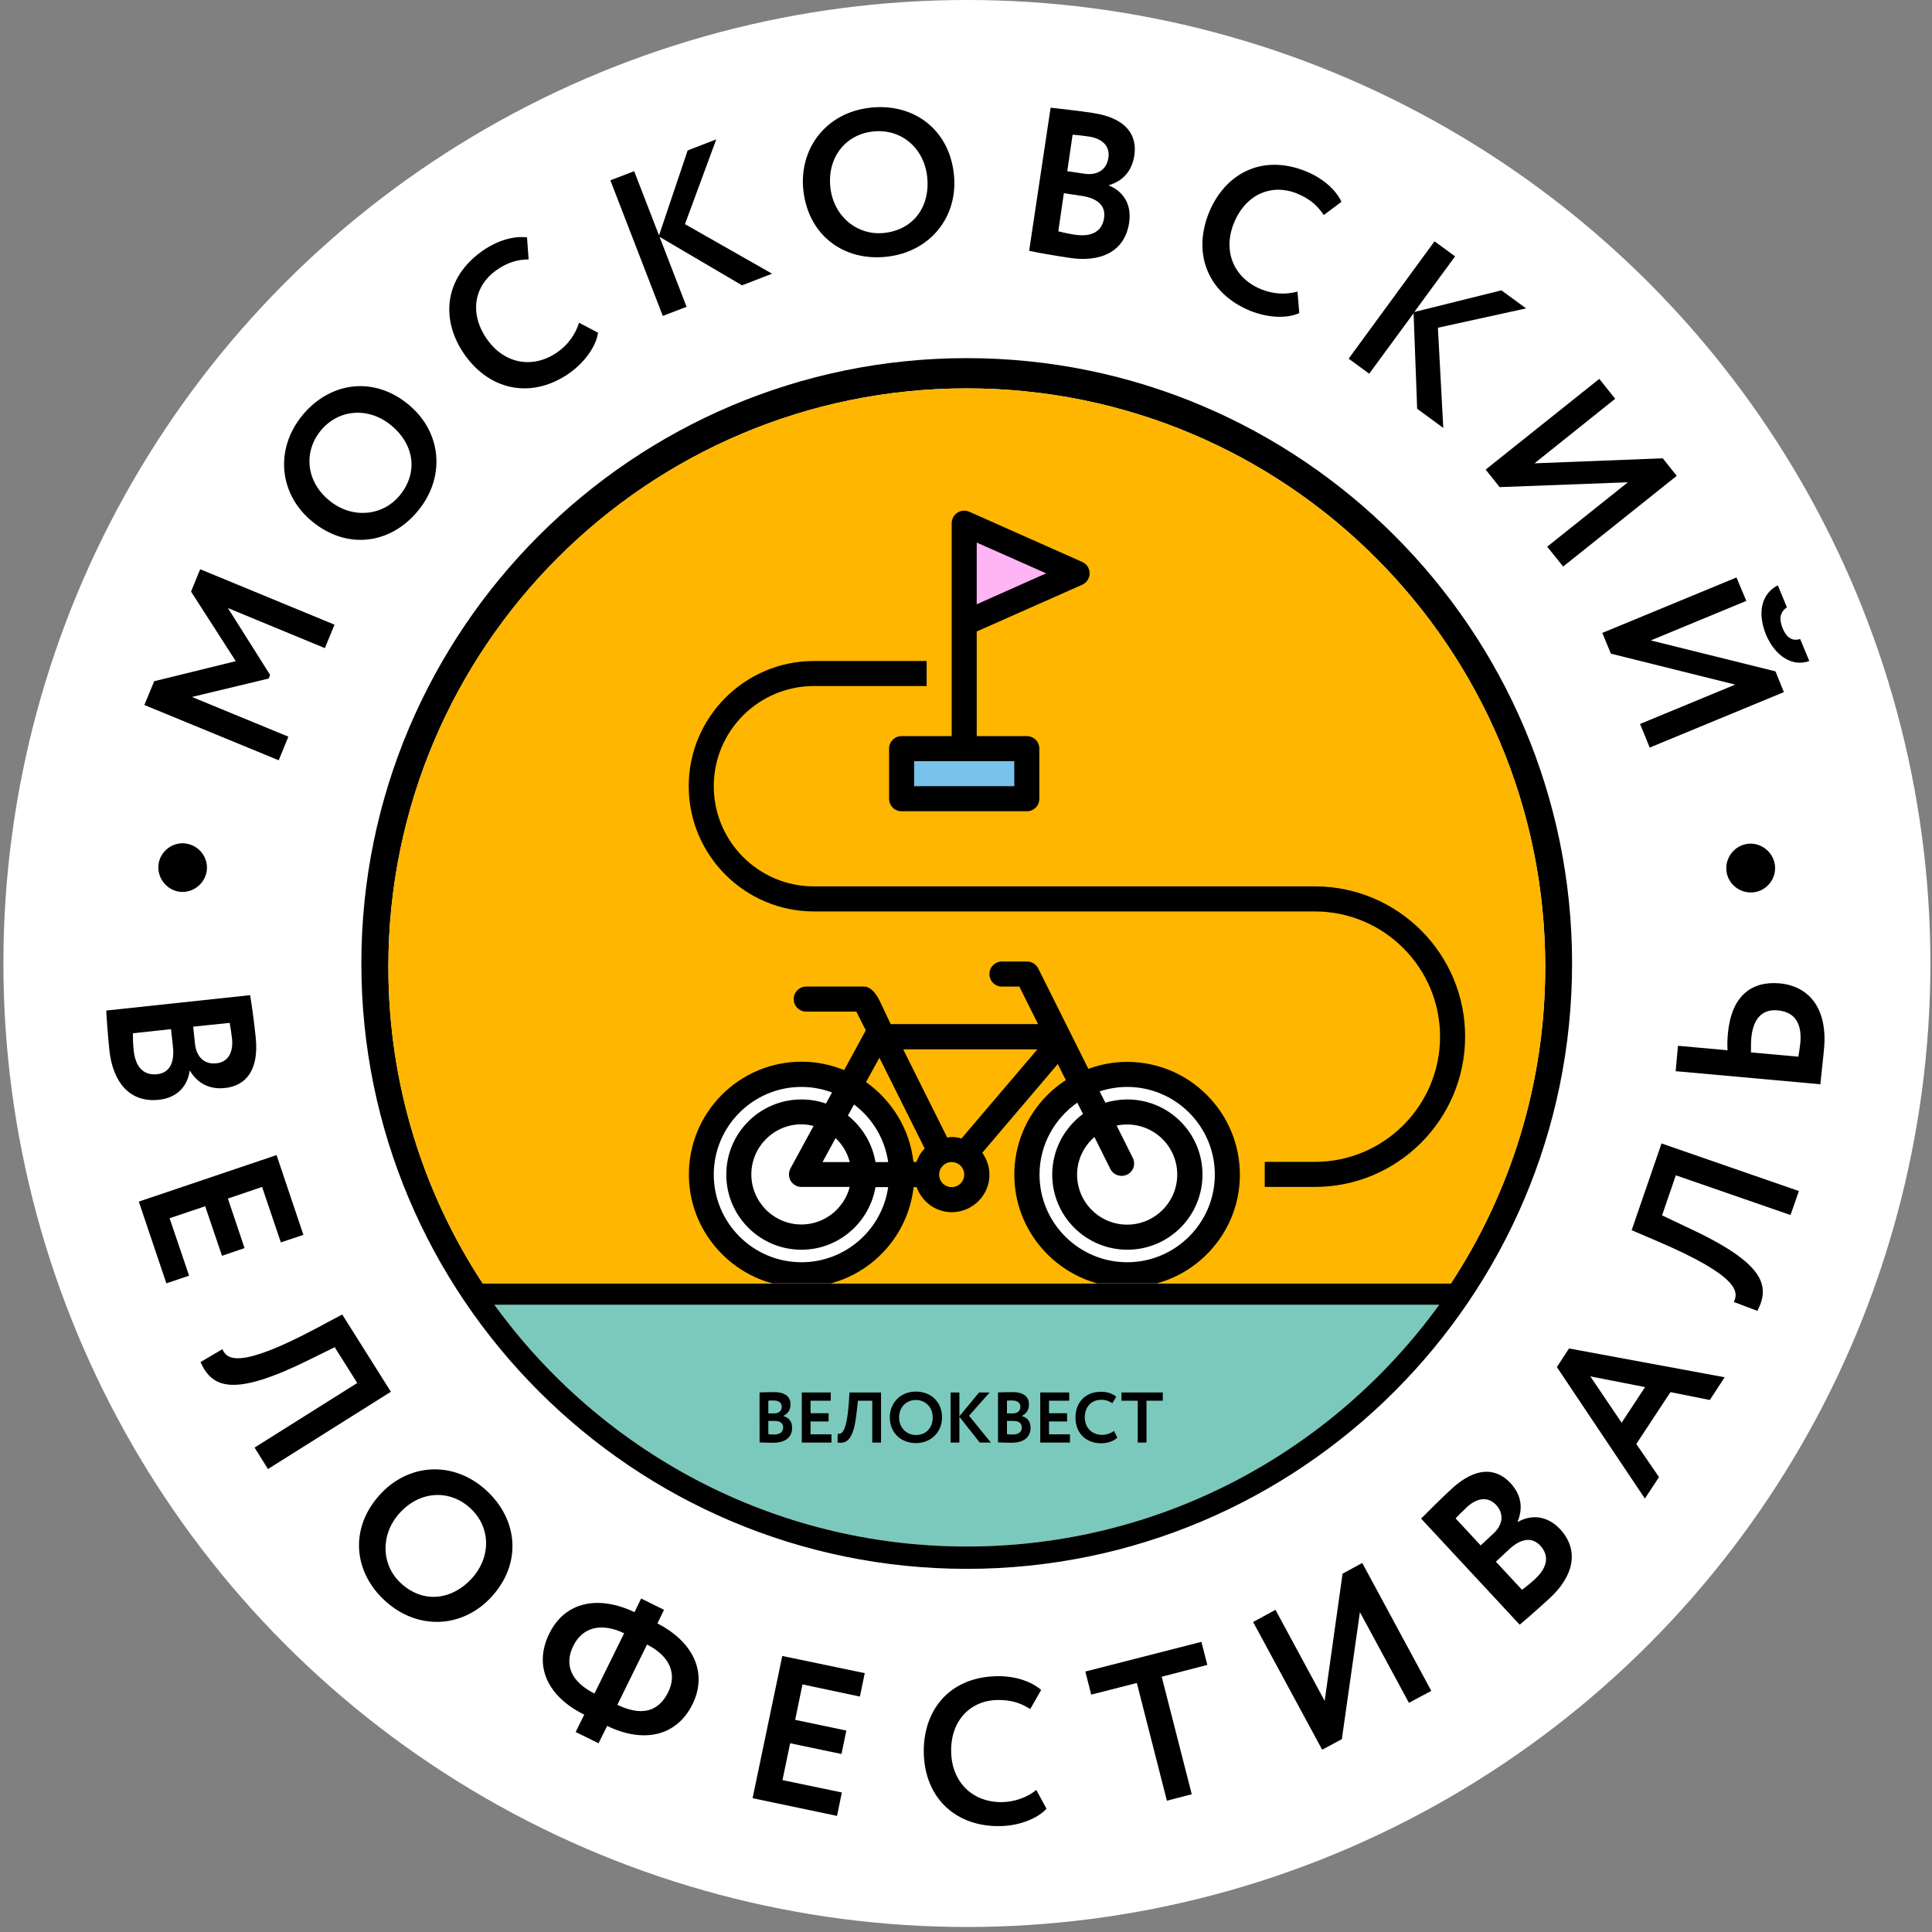
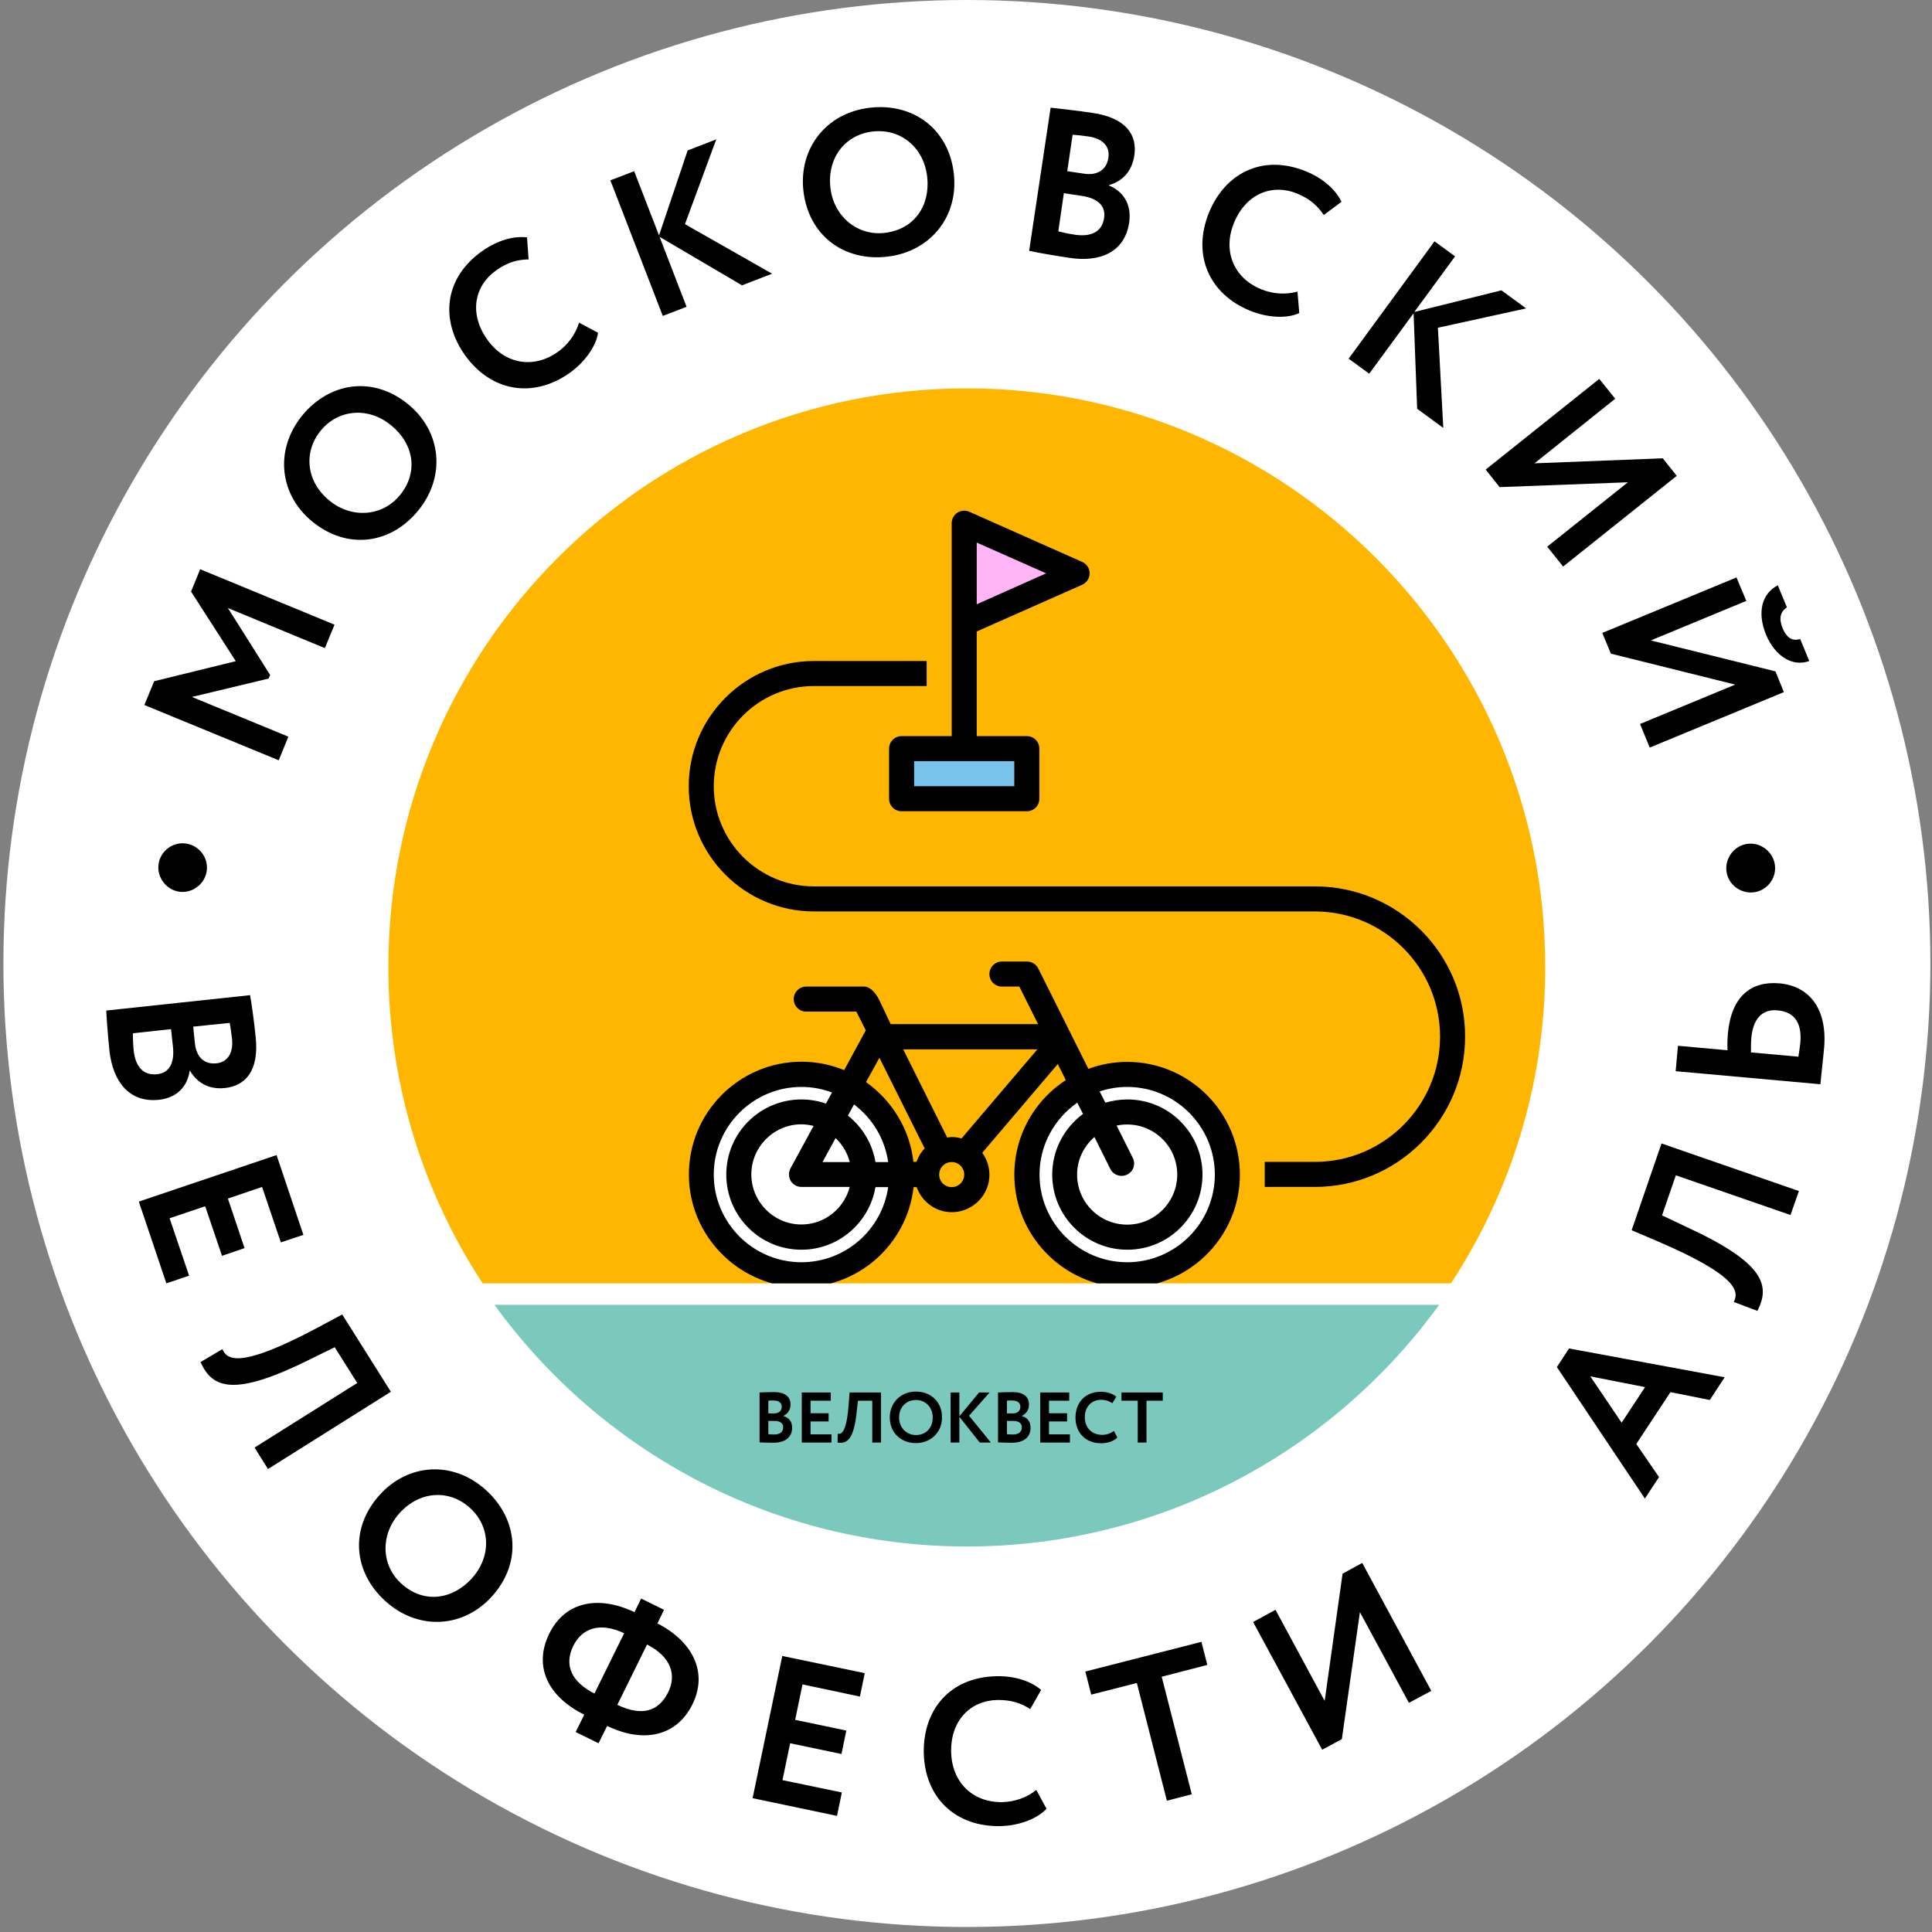
<svg xmlns="http://www.w3.org/2000/svg" xmlns:xlink="http://www.w3.org/1999/xlink" version="1.1" id="Слой_1" x="0px" y="0px" viewBox="0 0 1080 1080" style="enable-background:new 0 0 1080 1080;" xml:space="preserve">
  <rect x="0" y="0" width="1080" height="1080" fill="#808080" stroke="none" />
  <style type="text/css">
	.st0{fill:#FFFFFF;}
	.st1{fill:#7BC9BC;}
	.st2{fill:#79C2EB;}
	.st3{fill:#E9B4D2;}
	.st4{fill:#FFB4F5;}
	.st5{fill:#FF9F00;}
	.st6{fill:#968DFF;}
	.st7{fill:#FF6700;}
	.st8{fill:#3CE7BF;}
	.st9{fill:#008ED1;}
	.st10{fill:#FFB600;}
	.st11{fill:#00C6FF;}
	.st12{fill:#FF732A;}
	.st13{fill:#52B737;}
	.st14{fill:#00A280;}
	.st15{fill:#87C8B6;}
	.st16{fill:#6291CB;}
	.st17{fill:#7CC1EB;}
	.st18{fill:#8E8BC2;}
	.st19{fill:#6561A7;}
	.st20{fill:#00A543;}
	.st21{fill:#86C961;}
	.st22{clip-path:url(#SVGID_00000006690466502445987710000014163323186055022494_);}
	.st23{fill:#B3B3B3;}
	.st24{display:none;}
	.st25{clip-path:url(#SVGID_00000088113366721250474080000010062154043709044375_);fill:#79C2EB;}
	.st26{clip-path:url(#SVGID_00000088113366721250474080000010062154043709044375_);fill:#FFFFFF;}
	.st27{clip-path:url(#SVGID_00000088113366721250474080000010062154043709044375_);fill:#7BC9BC;}
	.st28{clip-path:url(#SVGID_00000088113366721250474080000010062154043709044375_);fill:#FFB4F5;}
	.st29{clip-path:url(#SVGID_00000088113366721250474080000010062154043709044375_);}
	.st30{clip-path:url(#SVGID_00000045612322256270301130000002124481612666300087_);fill:#79C2EB;}
	.st31{clip-path:url(#SVGID_00000045612322256270301130000002124481612666300087_);fill:#FFFFFF;}
	.st32{clip-path:url(#SVGID_00000045612322256270301130000002124481612666300087_);fill:#FFB600;}
	.st33{clip-path:url(#SVGID_00000045612322256270301130000002124481612666300087_);}
	.st34{fill:#F3F3F1;}
	.st35{fill:#FFD54F;}
	.st36{fill:#FFE082;}
	.st37{fill:#FFC107;}
	.st38{fill:#64B5F6;}
	.st39{clip-path:url(#SVGID_00000176020095379164677570000004382617446517989514_);fill:#FFB600;}
	.st40{clip-path:url(#SVGID_00000176020095379164677570000004382617446517989514_);fill:#FFFFFF;}
	.st41{clip-path:url(#SVGID_00000176020095379164677570000004382617446517989514_);fill:#79C2EB;}
	.st42{clip-path:url(#SVGID_00000176020095379164677570000004382617446517989514_);fill:#FFB4F5;}
	.st43{clip-path:url(#SVGID_00000176020095379164677570000004382617446517989514_);}
	.st44{clip-path:url(#SVGID_00000040537551862643208090000014698064348650648716_);fill:#968DFF;}
	.st45{clip-path:url(#SVGID_00000040537551862643208090000014698064348650648716_);fill:#FFFFFF;}
	.st46{clip-path:url(#SVGID_00000040537551862643208090000014698064348650648716_);fill:#FFB600;}
	.st47{clip-path:url(#SVGID_00000040537551862643208090000014698064348650648716_);}
	.st48{clip-path:url(#SVGID_00000136374226063251816910000005514482578358917807_);}
</style>
  <circle class="st0" cx="540.5" cy="538.6" r="538.6" />
  <g>
    <g>
      <path class="st1" d="M276.4,729.4h528.1c-59.3,81.8-155.5,135.1-264,135.1C431.9,864.5,335.7,811.2,276.4,729.4" />
-       <path d="M878.8,538.6c0-186.6-151.8-338.4-338.4-338.4C353.8,200.2,202,352,202,538.6C202,725.2,353.8,877,540.4,877    C727,877,878.8,725.2,878.8,538.6 M276.4,729.4h528.1c-59.3,81.8-155.5,135.1-264,135.1C431.9,864.5,335.7,811.2,276.4,729.4" />
      <g>
        <g>
          <path d="M88.6,483.3c-0.9,7.4,4.6,14.3,11.8,15.2c7.5,0.9,14.3-4.6,15.2-11.9c0.9-7.4-4.5-14.2-12-15.1      C96.4,470.6,89.5,475.9,88.6,483.3" />
          <polyline points="161.2,411.8 107.3,389.6 150.2,379.3 151,377.3 127.4,339.9 181.6,362.3 187,349.2 111.9,318.2 106.8,330.7       131.8,369.6 86.2,380.8 80.7,394.1 155.8,425     " />
          <path d="M1011.4,369.5l-5.1-12.3c-4.8,1.5-7.8-1.2-9.8-6c-2.2-5.4-1.4-9.1,2.4-11.7l-5.1-12.3c-8.8,4.5-11.8,14.9-6.5,27.8      C992.3,366.7,1002,373,1011.4,369.5" />
          <path d="M977,471.7c-7.5,0.9-12.8,7.9-11.9,15.3c0.9,7.4,7.8,12.7,15.3,11.8c7.3-0.9,12.7-7.7,11.8-15.1      C991.3,476.2,984.3,470.8,977,471.7" />
          <polyline points="900.5,365.4 970,382.7 916.8,404.7 922.2,417.9 997.2,386.9 992.5,375.3 922.8,358 976.2,335.9 970.7,322.8       895.7,353.8     " />
          <path d="M318.4,208.5c8.6-6.1,14.9-15.1,15.9-22.5l-10.6-5.6c-2.1,6.7-6.4,12.5-12,16.4c-13.6,9.6-29.7,6.7-39.4-7.1      c-10.2-14.4-7.2-29.9,5.1-38.6c6.6-4.7,12.3-6,18.1-6.1l-0.9-12.3c-7.2-0.9-16.3,1.5-25,7.6c-21.9,15.5-23.2,39.2-9.7,58.2      C274.6,219.1,298.2,222.8,318.4,208.5" />
          <path d="M495.8,143.5c24-2.7,40.1-22.1,37.4-46.4c-2.8-25.1-22.8-39.6-46.8-36.9c-24.8,2.8-39.9,23-37.3,46.4      C452,131.8,471.9,146.2,495.8,143.5 M488,73.5c15.2-1.7,28.4,8.6,30.3,25.3c1.8,15.9-7,29.5-23.9,31.4      c-15.1,1.7-28.4-9.2-30.2-25.3C462.3,88.2,472.5,75.2,488,73.5" />
          <path d="M174.5,291.5c19.6,16.1,43.9,12.7,59.2-6c15.4-18.7,13.4-43.9-5.4-59.4c-19.5-16.1-43.9-12.6-59.3,6.1      C153.2,251.6,156.3,276.6,174.5,291.5 M179.3,240.7c9.7-11.8,26.4-13.6,39.4-2.9c12.4,10.1,15.6,26,4.7,39.2      c-9.7,11.7-26.8,13.1-39.3,2.8C171.1,269.2,169.5,252.7,179.3,240.7" />
          <polyline points="383.8,171.5 368.7,132.4 414.8,159.5 431.6,153 382.9,125.3 400.4,77.9 384.4,84.1 368.4,131.6 354.5,95.7       341.2,100.8 370.5,176.6     " />
          <path d="M631.2,124.5c1.6-10.7-3.7-17.7-11.3-20.8l0-0.2c7.4-2.2,12.8-7.4,14.2-16.6c1.7-11.2-4.3-21-23.5-23.8      c-8-1.2-18.8-2.4-23.3-2.9l-12,80c4.7,1.1,15,2.8,22.3,3.9C614.7,146.8,628.7,141.1,631.2,124.5 M599.6,75.3      c2.6,0.2,5.7,0.5,8.9,1c7.6,1.1,12.1,5.3,11.1,11.9c-1.1,7.4-7,9.9-13.5,8.9l-9.5-1.4L599.6,75.3z M594.7,108l10,1.5      c8.8,1.3,13.5,5.5,12.5,12.3c-1.1,7.6-6.9,10.8-16.4,9.4c-4-0.6-7.3-1.4-9.2-1.9L594.7,108z" />
          <polyline points="838.3,272.3 910,269.6 864.9,305.6 873.8,316.7 937.3,266 929.5,256.2 857.8,259 902.9,222.9 894,211.8       830.5,262.5     " />
          <polyline points="790.2,175.1 792.2,228.5 806.8,239.2 803.8,183.2 853.1,172.4 839.3,162.3 790.6,174.4 813.4,143.3       801.9,134.9 753.9,200.5 765.4,208.9     " />
          <path d="M698.8,173.7c9.8,4,20.8,4.5,27.5,1.3l-1-12c-6.8,1.9-13.9,1.3-20.3-1.3c-15.4-6.3-21.6-21.4-15.2-37.1      c6.7-16.3,21.3-22.1,35.3-16.4c7.5,3.1,11.6,7.1,14.9,12l9.9-7.4c-3.1-6.5-10-13-19.8-17c-24.8-10.1-45.5,1.5-54.3,23.1      C666.3,142.5,675.8,164.3,698.8,173.7" />
        </g>
        <g>
          <path d="M88.7,614.8c10.7-1.1,16.2-8,17.3-16.2l0.2,0c4,6.6,10.4,10.6,19.6,9.6c11.2-1.2,19.2-9.4,17.1-28.7      c-0.8-8.1-2.3-18.8-3.1-23.2l-80.4,8.6c0.2,4.8,1,15.2,1.8,22.6C63.1,604.4,72.1,616.5,88.7,614.8 M128.4,571.8      c0.5,2.5,0.9,5.6,1.3,8.8c0.8,7.6-2.1,13.1-8.7,13.8c-7.4,0.8-11.3-4.3-12-10.9l-1-9.6L128.4,571.8z M74.7,587      c-0.4-4-0.4-7.4-0.4-9.4l21.3-2.3l1.1,10c0.9,8.9-2,14.4-8.8,15.2C80.3,601.3,75.7,596.6,74.7,587" />
          <polyline points="114.7,674.3 124.1,702 136.7,697.7 127.4,670 146.5,663.5 157,694.5 169.6,690.3 154.6,645.7 77.6,671.7       93,717.4 105.7,713.1 94.8,681     " />
          <path d="M560.4,1007.4c-16.6,0.3-28.3-11-28.7-28c-0.4-17.6,10.8-28.8,25.8-29.1c8.1-0.1,13.5,1.9,18.4,5.1l6.1-10.7      c-5.4-4.7-14.3-7.9-24.9-7.7c-26.8,0.6-41.1,19.4-40.7,42.8c0.5,25.3,17.9,41.5,42.8,41c10.6-0.2,20.8-4.2,25.8-9.7l-5.7-10.5      C574,1004.9,567.2,1007.2,560.4,1007.4" />
          <polyline points="671.6,917.8 606.7,934.4 610,947.3 635.5,940.8 652.3,1006.6 666.2,1003 649.4,937.3 674.9,930.7     " />
          <polyline points="750.5,879.7 740.5,950.8 713,899.9 700.5,906.7 739.1,978.1 750.1,972.2 760.2,901.2 787.6,951.9 800.1,945.2       761.5,873.7     " />
          <polyline points="420.7,1005.2 467.9,1015.1 470.6,1002 437.4,995.1 441.7,974.5 470.4,980.5 473.1,967.4 444.5,961.4       448.6,941.6 480.7,948.4 483.4,935.3 437.3,925.7     " />
          <path d="M191.3,734.8l-14.4,7.7c-43.3,23-50,17.5-52.6,11.7l-12.2,7.2c6.6,14.8,18.7,19.6,61.2-1.5l13.8-6.8l12.6,20l-57.4,36.1      l7.5,12l68.7-43.2" />
          <path d="M994.8,549.7c-15.9-1.4-27,7.2-28.9,28.1c-0.2,2.2-0.4,5.7-0.2,9.3l-27.7-2.5l-1.3,14.2l80.9,7.3      c0.4-4.7,1.4-12.7,2.1-20.4C1021.5,564.3,1011.8,551.3,994.8,549.7 M1006.4,582.9c-0.3,2.8-0.7,5.3-1.1,7.8l-26.5-2.4      c0-3.3,0-6.1,0.2-8.1c0.9-9.9,5.5-16.3,14.7-15.4C1003.7,565.7,1007.3,572.5,1006.4,582.9" />
-           <path d="M848.6,850.7l-0.2-0.2c2.9-7.1,2.3-14.6-4-21.4c-7.7-8.3-19-9.8-33.2,3.4c-5.9,5.5-13.6,13.1-16.8,16.4l55.1,59.3      c3.7-3,11.5-9.9,17-15c12.6-11.7,16.9-26.1,5.6-38.4C864.6,846.9,855.8,846.7,848.6,850.7 M827.7,863.9l-14-15.1      c1.7-1.9,4-4.1,6.3-6.3c5.6-5.2,11.7-6.1,16.3-1.3c5,5.5,3.4,11.6-1.5,16.1L827.7,863.9z M858.1,882.7c-3,2.8-5.7,4.8-7.3,6      L836.2,873l7.4-6.9c6.6-6.1,12.7-7.1,17.4-2.1C866.2,869.6,865.1,876.2,858.1,882.7" />
          <path d="M912.1,687.7l15,6.4c45.1,19.4,44.9,28.1,42.1,33.7l13.2,5c7.4-14.4,3.7-26.9-39.4-46.8l-13.9-6.6l7.7-22.4l64.1,22.2      l4.7-13.4l-76.8-26.6" />
          <path d="M870.3,764.2l49.2,73.5l7.9-12l-12.7-18.5l19.1-29l22,4.4l8.3-12.7l-87-16.1 M919.6,775.4l-13.1,19.9L889,769.4      L919.6,775.4z" />
          <path d="M367.5,907.5l3.7-7.6l-12.8-6.3l-3.7,7.6c-20.1-9.5-38.8-6.1-47.7,12.1c-9,18.4-0.5,35.3,19.6,45.2l-4.8,9.7l12.8,6.3      l4.8-9.7c20,9.7,38.7,6.1,47.7-12.1C395.9,934.8,387.2,917.6,367.5,907.5 M332.3,946.7c-12.7-6.4-17.2-15.8-11.8-26.7      c4.9-9.9,15-13.4,28.4-7L332.3,946.7z M373.5,946c-5.5,11.1-15.1,13.4-28.4,7l16.6-33.7C375.2,926.2,378.3,936.3,373.5,946" />
          <path d="M212.3,835.6c-17,18.7-14.8,43.2,3.1,59.4c17.9,16.3,43.1,15.5,59.5-2.5c17-18.7,14.7-43.2-3.2-59.5      C253.2,816.2,228.1,818.1,212.3,835.6 M263.7,882.4c-10.8,11.8-26.8,14.3-39.4,2.8c-11.3-10.2-11.8-27.4-0.9-39.4      c11.3-12.5,27.8-13.3,39.3-2.9C274.1,853.2,275,869.9,263.7,882.4" />
        </g>
      </g>
      <path class="st0" d="M811.1,717.4c33.3-50.8,52.7-111.6,52.7-176.9c0-178.6-144.8-323.4-323.4-323.4S217.1,361.9,217.1,540.5    c0,65.3,19.4,126.1,52.7,176.9H811.1z" />
    </g>
    <g>
      <defs>
        <path id="SVGID_00000180360182847308238210000005738377517133106585_" d="M811.1,717.4c33.3-50.8,52.7-111.6,52.7-176.9     c0-178.6-144.8-323.4-323.4-323.4S217.1,361.9,217.1,540.5c0,65.3,19.4,126.1,52.7,176.9H811.1z" />
      </defs>
      <clipPath id="SVGID_00000064327901946786942050000003070140381226649753_">
        <use xlink:href="#SVGID_00000180360182847308238210000005738377517133106585_" style="overflow:visible;" />
      </clipPath>
      <rect x="108" y="177.1" style="clip-path:url(#SVGID_00000064327901946786942050000003070140381226649753_);fill:#FFB600;" width="856.2" height="592.7" />
      <circle style="clip-path:url(#SVGID_00000064327901946786942050000003070140381226649753_);fill:#FFFFFF;" cx="628.9" cy="658.1" r="55.8" />
      <circle style="clip-path:url(#SVGID_00000064327901946786942050000003070140381226649753_);fill:#FFFFFF;" cx="450.9" cy="658.1" r="55.8" />
      <rect x="507.4" y="418.5" style="clip-path:url(#SVGID_00000064327901946786942050000003070140381226649753_);fill:#79C2EB;" width="68.3" height="25.8" />
      <polygon style="clip-path:url(#SVGID_00000064327901946786942050000003070140381226649753_);fill:#FFB4F5;" points="541.6,341.5     541.6,298.5 602.4,320   " />
      <g style="clip-path:url(#SVGID_00000064327901946786942050000003070140381226649753_);">
        <g>
          <path d="M735.1,495.5H455c-30.9,0-56-25.1-56-56s25.1-56,56-56h63v-14h-63c-38.6,0-70,31.4-70,70s31.4,70,70,70h280      c38.6,0,70,31.4,70,70c0,38.6-31.4,70-70,70h-28v14h28c46.3,0,84-37.7,84-84C819.1,533.2,781.4,495.5,735.1,495.5z" />
          <path d="M604.9,326.9c2.5-1.1,4.2-3.6,4.2-6.4s-1.6-5.3-4.2-6.4l-63-28c-2.2-1-4.7-0.8-6.7,0.5c-2,1.3-3.2,3.5-3.2,5.9v119h-28      c-3.9,0-7,3.1-7,7v28c0,3.9,3.1,7,7,7h70c3.9,0,7-3.1,7-7v-28c0-3.9-3.1-7-7-7h-28v-58.5L604.9,326.9z M546,303.3l38.8,17.2      L546,337.8V303.3z M567,439.5h-56v-14h56V439.5z" />
          <path d="M630.1,593.6c-7.6,0-14.9,1.4-21.7,3.9l-28-56.1c-1.2-2.4-3.6-3.9-6.3-3.9h-14c-3.9,0-7,3.1-7,7l0,0c0,3.9,3.1,7,7,7      h9.7l10.5,21h-82.4l-6.1-12.9c-2.7-5.7-6.1-8.1-8.6-8.1h-32.5c-3.9,0-7,3.1-7,7v0c0,3.9,3.1,7,7,7h28l5.3,10.5      c0,0-0.1,0.1-0.1,0.1l-12,22.1c-7.4-3-15.4-4.7-23.8-4.7c-35.1,0-63.6,28.8-63,64.1c0.5,33,27,60.4,60,61.9      c33.7,1.6,62-23.5,65.6-55.9h1.7c3.2,9,12.3,15.3,22.7,13.8c8.9-1.3,16.2-8.3,17.7-17.2c1-5.9-0.6-11.4-3.7-15.8l42.2-49.6      l4.5,9c-18.5,12-30.4,33.5-28.6,57.6c2.3,31.5,28.2,56.7,59.8,58.2c36.1,1.7,66.1-27.2,66.1-62.9      C693.1,621.8,664.8,593.6,630.1,593.6L630.1,593.6z M579.9,586.6l-42.4,49.8c-1.8-0.5-3.6-0.8-5.5-0.8c-0.9,0-1.7,0.2-2.5,0.3      l-24.6-49.3H579.9z M491.6,591.3l25.3,50.7c-2.1,2.1-3.6,4.7-4.6,7.5h-1.7c-2-18.4-12.1-34.4-26.5-44.6L491.6,591.3z       M489.4,649.6c-1.8-10.5-7.4-19.6-15.4-26l3.4-6.2c10.1,7.6,17.2,19,19.1,32.2L489.4,649.6L489.4,649.6z M442,660.1      c1.3,2.1,3.5,3.4,6,3.4h27c-3.1,12-14,21-27,21c-15.4,0-28-12.6-28-28c0-15.4,12.6-28,28-28c2.4,0,4.6,0.4,6.8,0.9l-12.9,23.7      C440.7,655.4,440.8,658,442,660.1L442,660.1z M459.8,649.6l7.3-13.4c3.8,3.6,6.6,8.2,7.9,13.4H459.8z M448,705.6      c-27,0-49-22-49-49s22-49,49-49c6,0,11.7,1.1,17.1,3.1l-3.4,6.2c-4.3-1.5-8.9-2.3-13.7-2.3c-23.2,0-42,18.8-42,42s18.8,42,42,42      c20.8,0,38-15.2,41.4-35h7.1C493.1,687.3,472.7,705.6,448,705.6z M532,663.6c-3.9,0-7-3.1-7-7s3.1-7,7-7c3.9,0,7,3.1,7,7      S535.9,663.6,532,663.6z M630.1,705.6c-27,0-49-22-49-49c0-16.6,8.4-31.3,21.1-40.2l3.2,6.3c-10.4,7.7-17.2,20-17.2,33.9      c0,23.2,18.8,42,42,42c23.2,0,42-18.8,42-42s-18.8-42-42-42c-4.3,0-8.4,0.7-12.3,1.8l-3.2-6.3c4.9-1.6,10-2.5,15.4-2.5      c27,0,49,22,49,49S657.1,705.6,630.1,705.6L630.1,705.6z M630.1,656.6L630.1,656.6c3.5-1.7,4.9-5.9,3.1-9.4l-9-18      c1.9-0.4,3.9-0.6,5.9-0.6c16.5,0,29.7,14.3,27.8,31.2c-1.4,12.8-11.8,23.2-24.6,24.6c-16.9,1.9-31.2-11.3-31.2-27.8      c0-8.4,3.8-15.9,9.7-21l8.9,17.9C622.4,656.9,626.6,658.3,630.1,656.6z" />
        </g>
      </g>
    </g>
    <g>
      <path d="M424.6,778.4c1.6-0.1,5.3-0.2,8.1-0.2c6.7,0,9.2,3,9.2,6.9c0,3.2-1.6,5.2-4,6.4v0.1c2.8,0.7,4.9,2.8,4.9,6.5    c0,5.8-4.5,8.4-10.4,8.4c-2.6,0-6.2-0.1-7.8-0.2V778.4z M429.5,783v7.1h3.3c2.3,0,4.2-1.2,4.2-3.7c0-2.3-1.8-3.5-4.4-3.5    C431.5,782.8,430.4,782.9,429.5,783z M429.5,794.3v7.4c0.7,0.1,1.8,0.2,3.2,0.2c3.3,0,5.1-1.4,5.1-4c0-2.4-1.8-3.6-4.9-3.6H429.5z    " />
      <path d="M448.2,778.4h16.2v4.6h-11.3v7h10.1v4.6h-10.1v7.2h11.7v4.6h-16.6V778.4z" />
      <path d="M487.8,783h-8.2l-0.6,5.3c-1.6,16.3-5.3,18.9-10.8,18.1l0.1-4.9c2.2,0.3,5-0.6,6.2-17.5l0.4-5.6h17.6v28h-4.9V783z" />
      <path d="M512,777.9c8.3,0,14.6,5.7,14.6,14.4c0,8.4-6.3,14.4-14.6,14.4s-14.6-5.7-14.6-14.4C497.4,784.2,503.4,777.9,512,777.9z     M512,802.2c5.9,0,9.4-4.3,9.4-9.8c0-5.8-4.1-9.8-9.4-9.8c-5.4,0-9.4,4-9.4,9.8C502.6,798,506.7,802.2,512,802.2z" />
      <path d="M531.4,778.4h4.9v13.3l11-13.3h5.9l-11.5,13l12.2,15h-6.2l-11.4-14.4v14.4h-4.9V778.4z" />
      <path d="M557.9,778.4c1.6-0.1,5.3-0.2,8.1-0.2c6.7,0,9.2,3,9.2,6.9c0,3.2-1.6,5.2-4,6.4v0.1c2.8,0.7,4.9,2.8,4.9,6.5    c0,5.8-4.5,8.4-10.4,8.4c-2.6,0-6.2-0.1-7.8-0.2V778.4z M562.9,783v7.1h3.3c2.3,0,4.2-1.2,4.2-3.7c0-2.3-1.8-3.5-4.4-3.5    C564.8,782.8,563.7,782.9,562.9,783z M562.9,794.3v7.4c0.7,0.1,1.8,0.2,3.2,0.2c3.3,0,5.1-1.4,5.1-4c0-2.4-1.8-3.6-4.9-3.6H562.9z    " />
      <path d="M581.5,778.4h16.2v4.6h-11.3v7h10.1v4.6h-10.1v7.2h11.7v4.6h-16.6V778.4z" />
      <path d="M624.6,803.6c-1.8,1.9-5.3,3.2-9,3.2c-8.6,0-14.4-5.7-14.4-14.4c0-8,5.1-14.4,14.3-14.4c3.6,0,6.7,1.2,8.5,2.8l-2.2,3.6    c-1.7-1.1-3.5-1.9-6.3-1.9c-5.2,0-9.1,3.8-9.1,9.8c0,5.8,4,9.8,9.7,9.8c2.4,0,4.7-0.8,6.6-2.2L624.6,803.6z" />
      <path d="M626.9,778.4H650v4.6h-9.1v23.4H636V783h-9.1V778.4z" />
    </g>
  </g>
</svg>